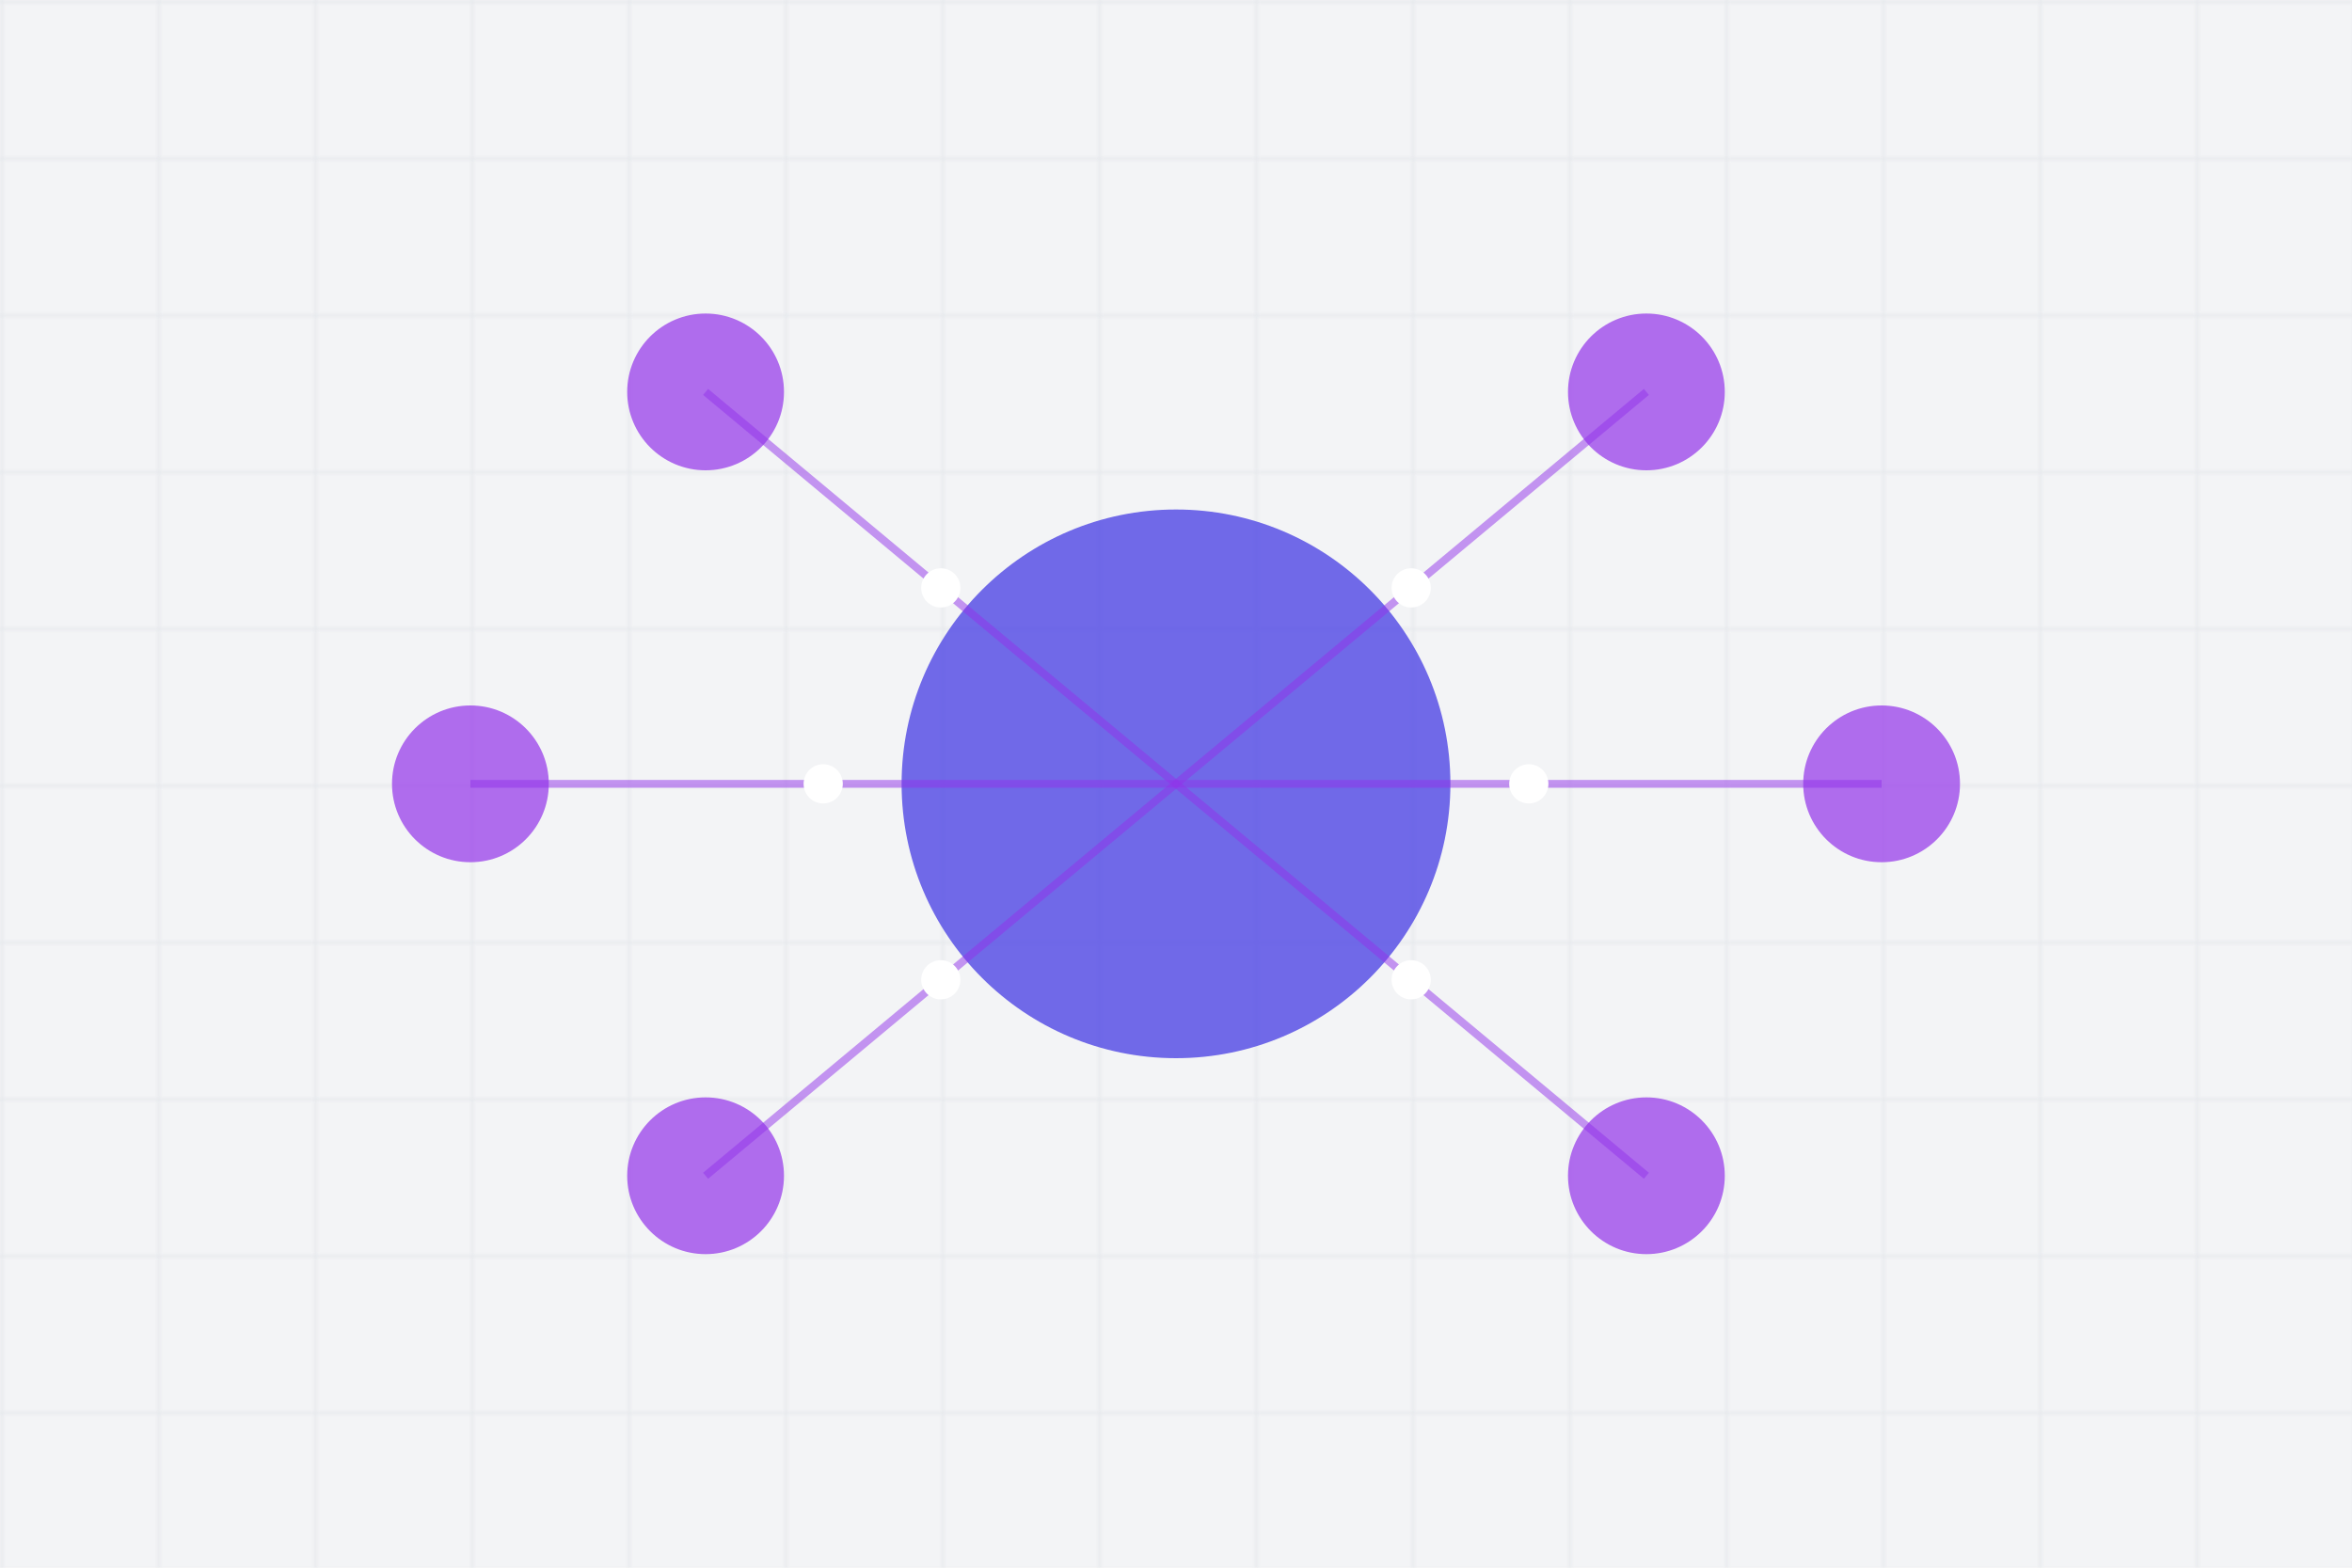
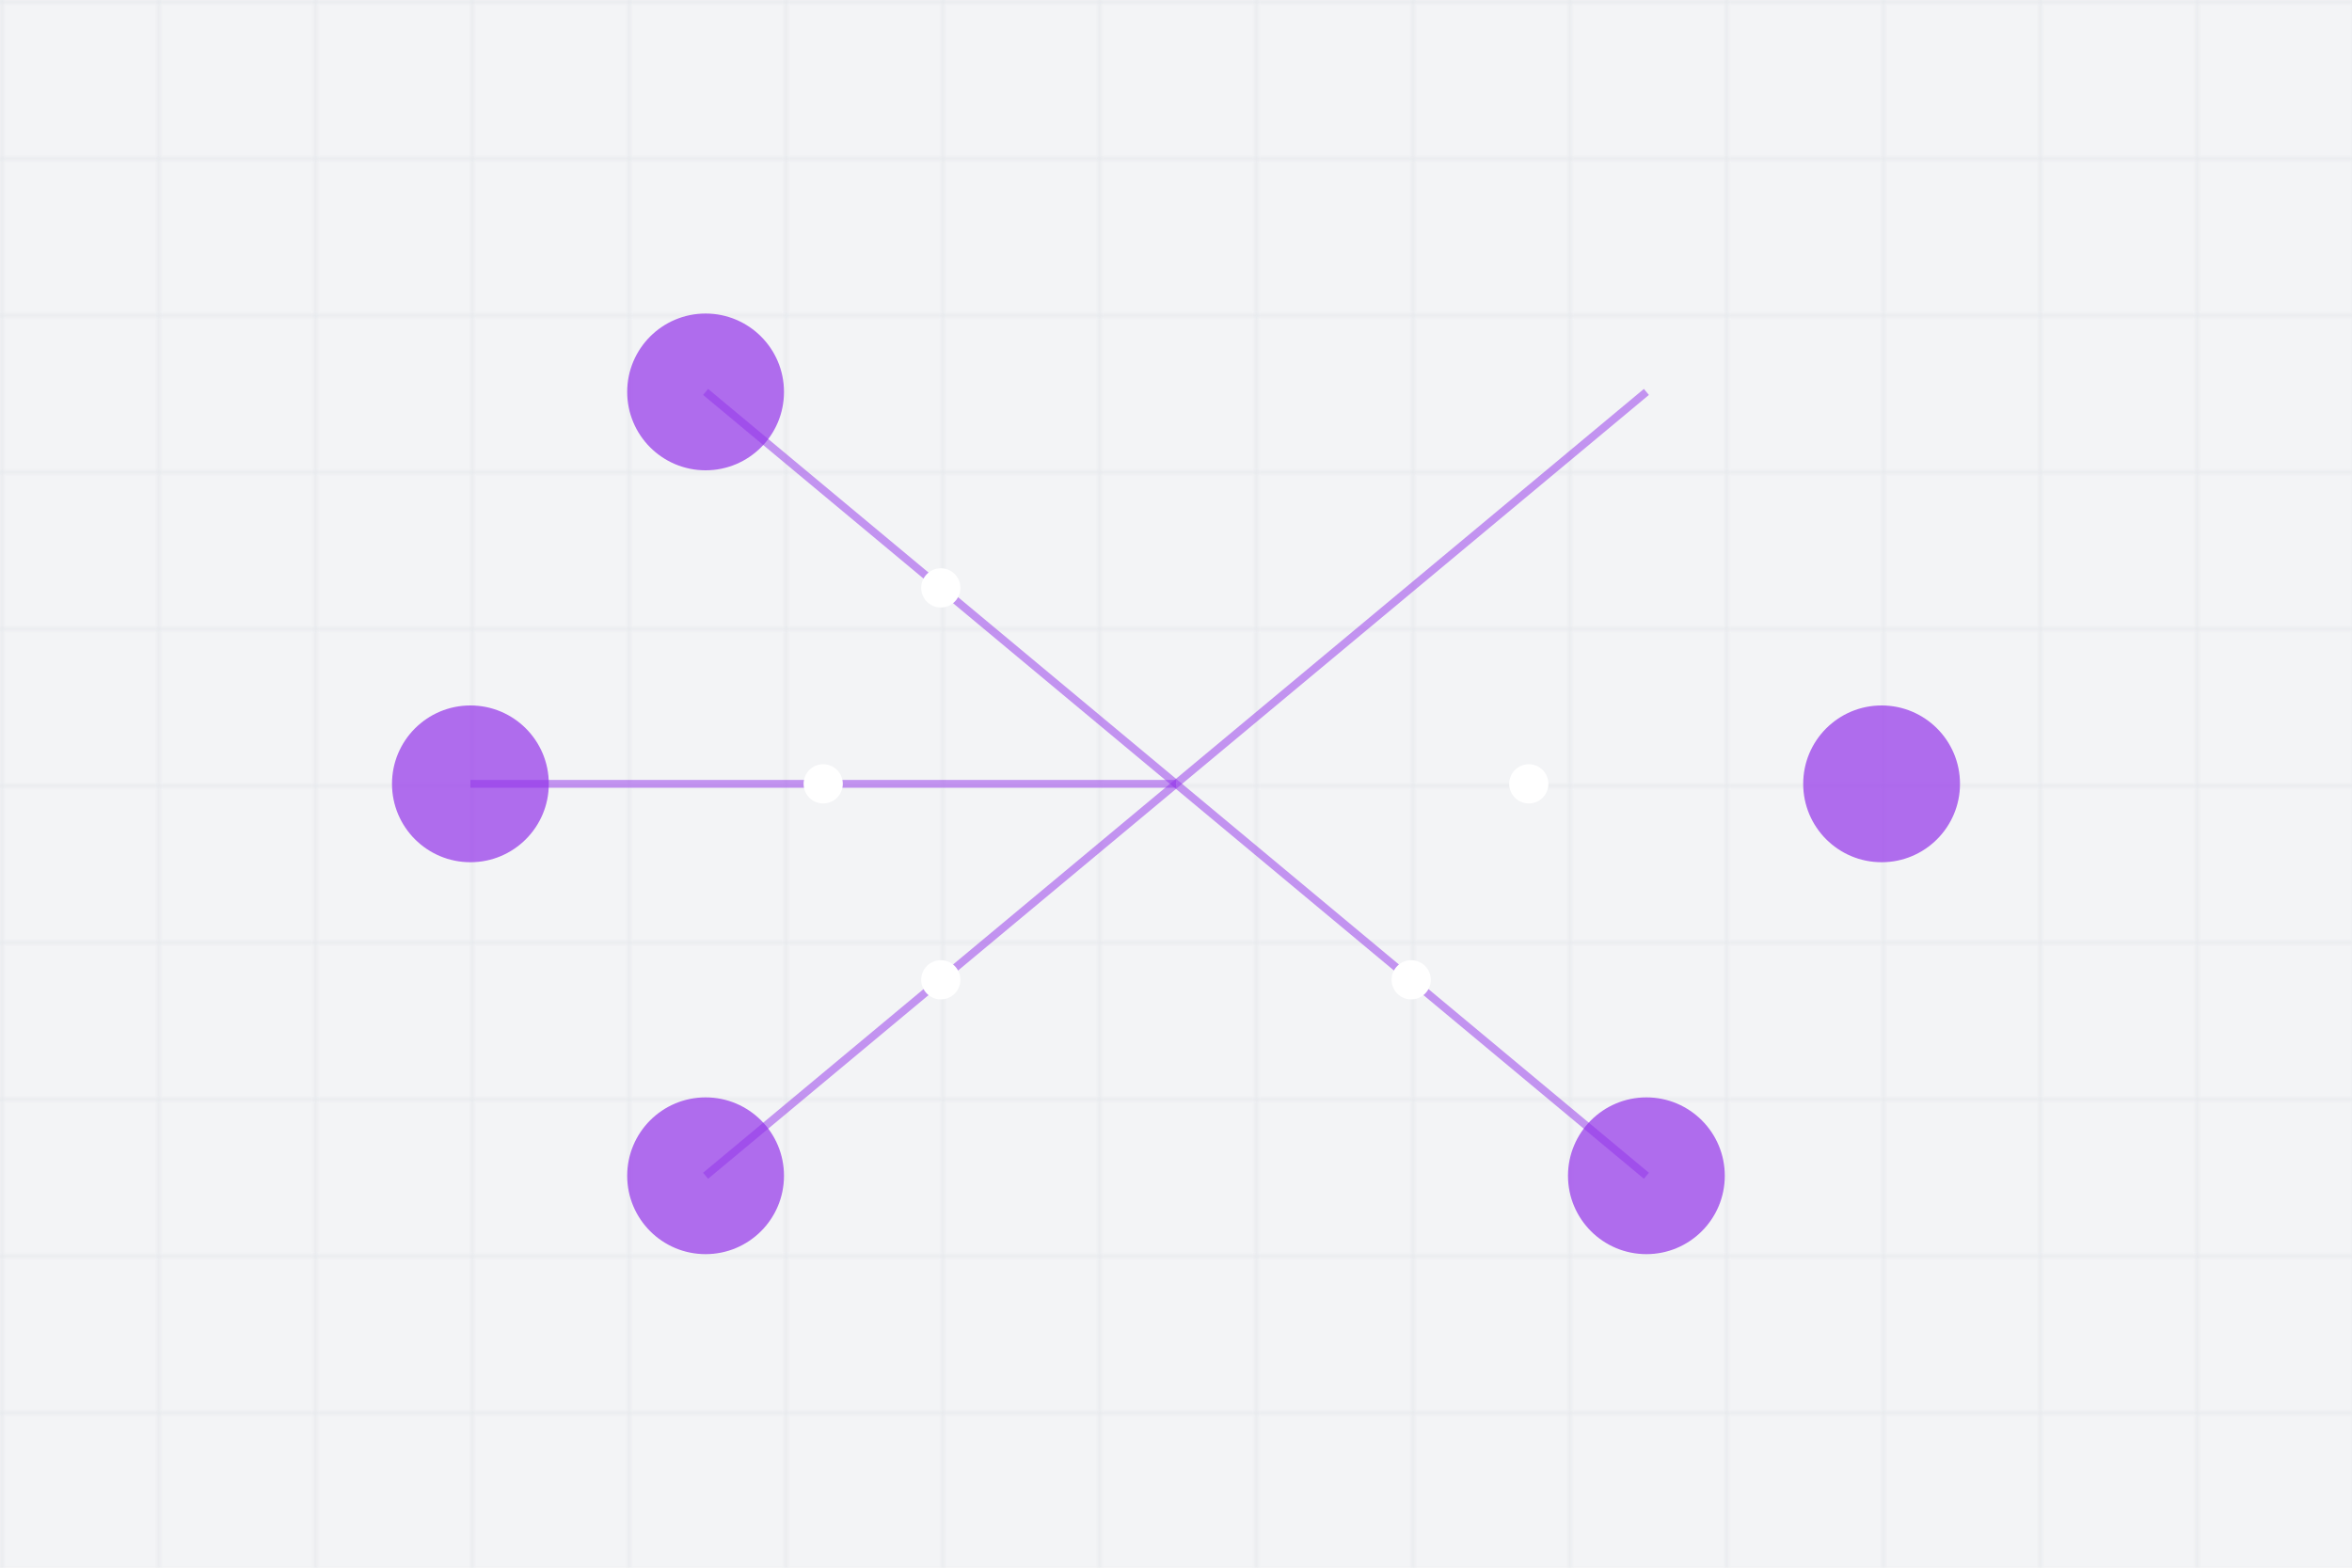
<svg xmlns="http://www.w3.org/2000/svg" width="600" height="400" viewBox="0 0 600 400">
  <rect width="600" height="400" fill="#f3f4f6" />
  <pattern id="grid" width="40" height="40" patternUnits="userSpaceOnUse">
    <path d="M 40 0 L 0 0 0 40" fill="none" stroke="#e5e7eb" stroke-width="1" />
  </pattern>
  <rect width="600" height="400" fill="url(#grid)" />
-   <circle cx="300" cy="200" r="70" fill="#4f46e5" opacity="0.8" />
  <g fill="#9333ea">
    <circle cx="180" cy="100" r="20" opacity="0.7" />
-     <circle cx="420" cy="100" r="20" opacity="0.7" />
    <circle cx="180" cy="300" r="20" opacity="0.7" />
    <circle cx="420" cy="300" r="20" opacity="0.7" />
    <circle cx="120" cy="200" r="20" opacity="0.7" />
    <circle cx="480" cy="200" r="20" opacity="0.7" />
  </g>
  <g stroke="#9333ea" stroke-width="2">
    <path d="M180,100 L300,200" opacity="0.5" />
    <path d="M420,100 L300,200" opacity="0.5" />
    <path d="M180,300 L300,200" opacity="0.5" />
    <path d="M420,300 L300,200" opacity="0.5" />
    <path d="M120,200 L300,200" opacity="0.5" />
-     <path d="M480,200 L300,200" opacity="0.5" />
  </g>
  <g fill="#ffffff">
    <circle cx="240" cy="150" r="5" />
-     <circle cx="360" cy="150" r="5" />
    <circle cx="240" cy="250" r="5" />
    <circle cx="360" cy="250" r="5" />
    <circle cx="210" cy="200" r="5" />
    <circle cx="390" cy="200" r="5" />
  </g>
</svg>